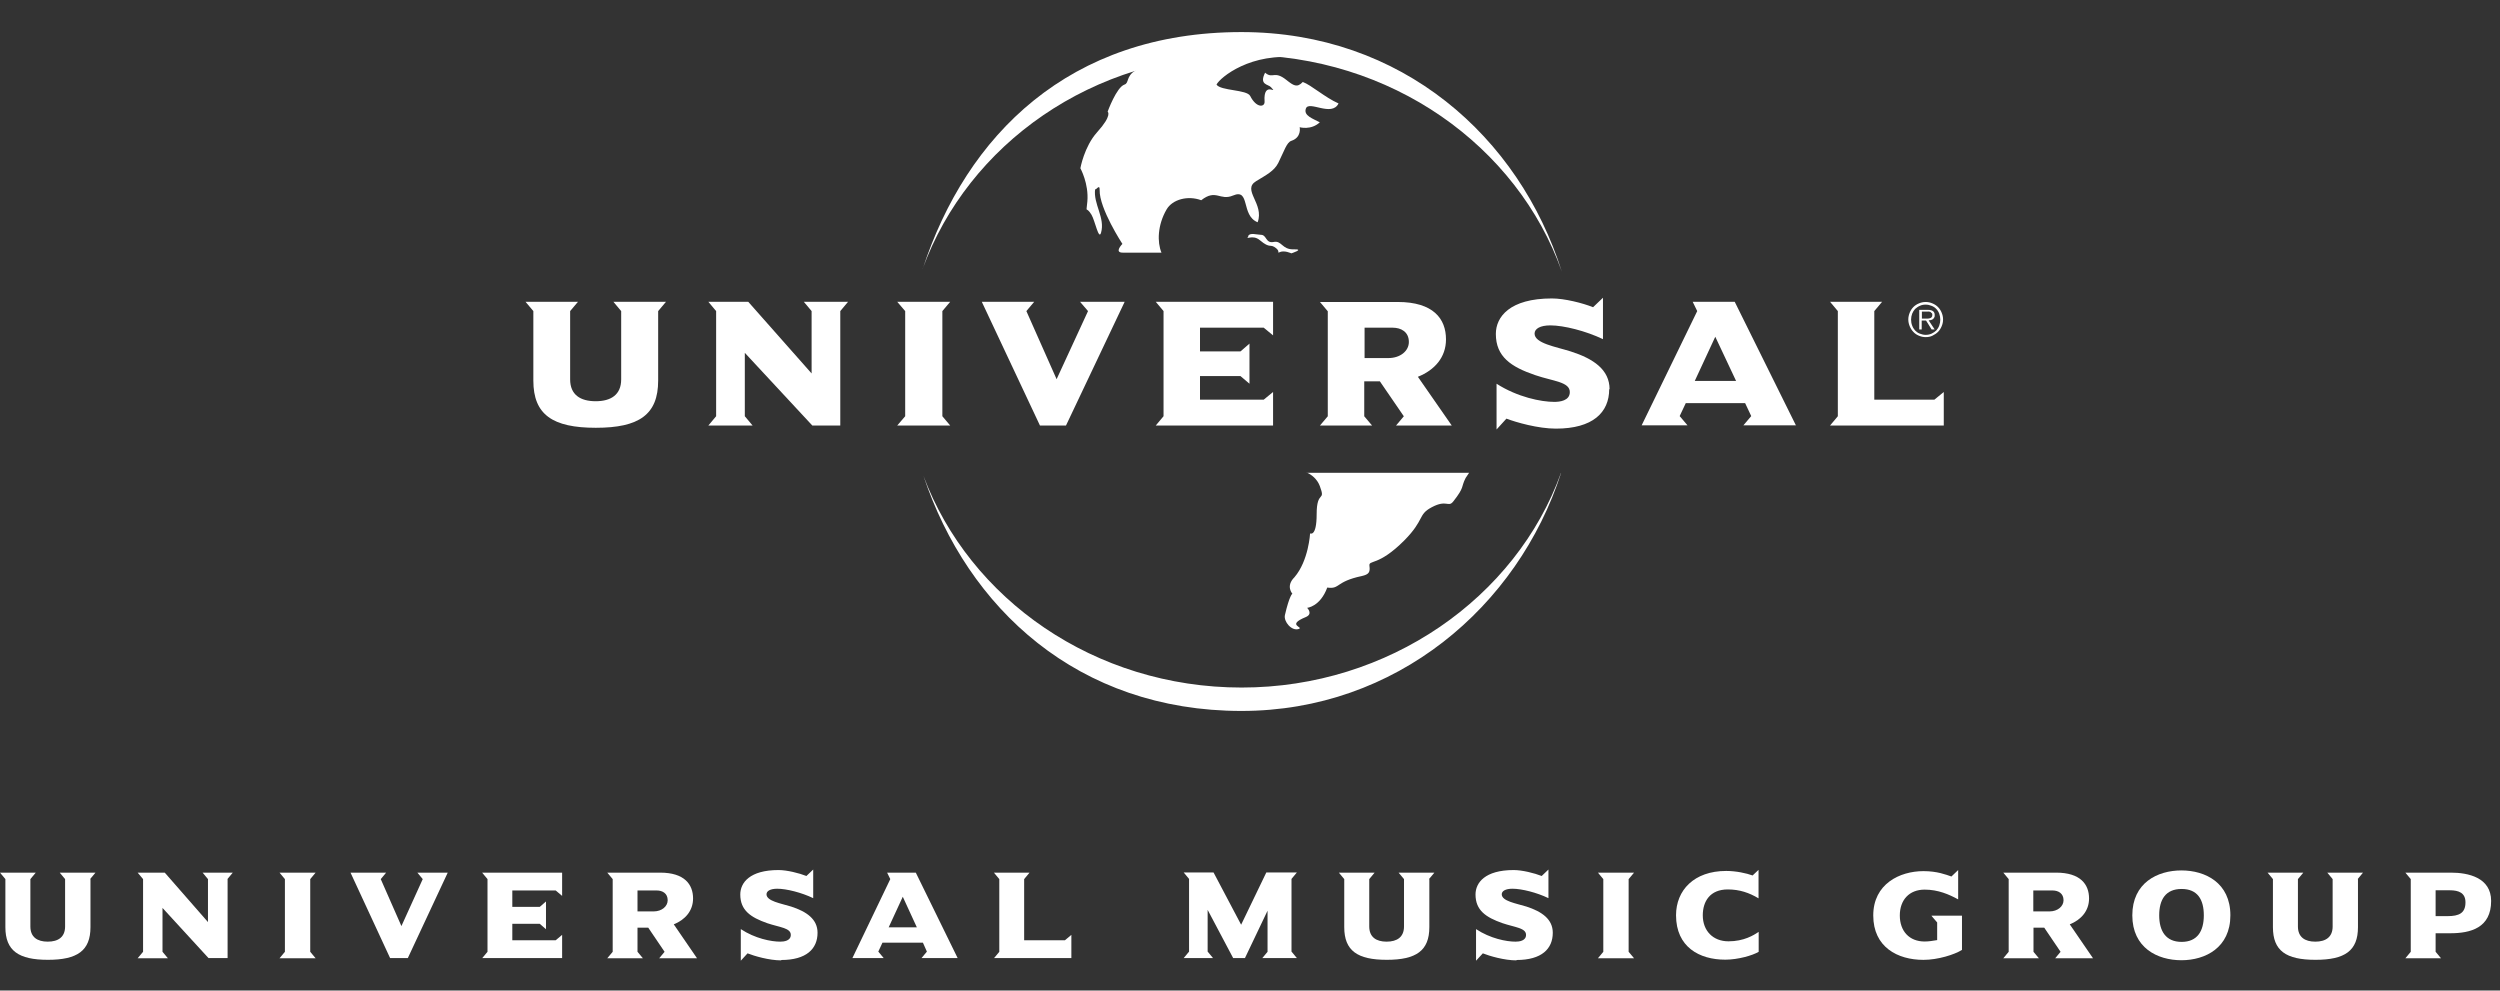
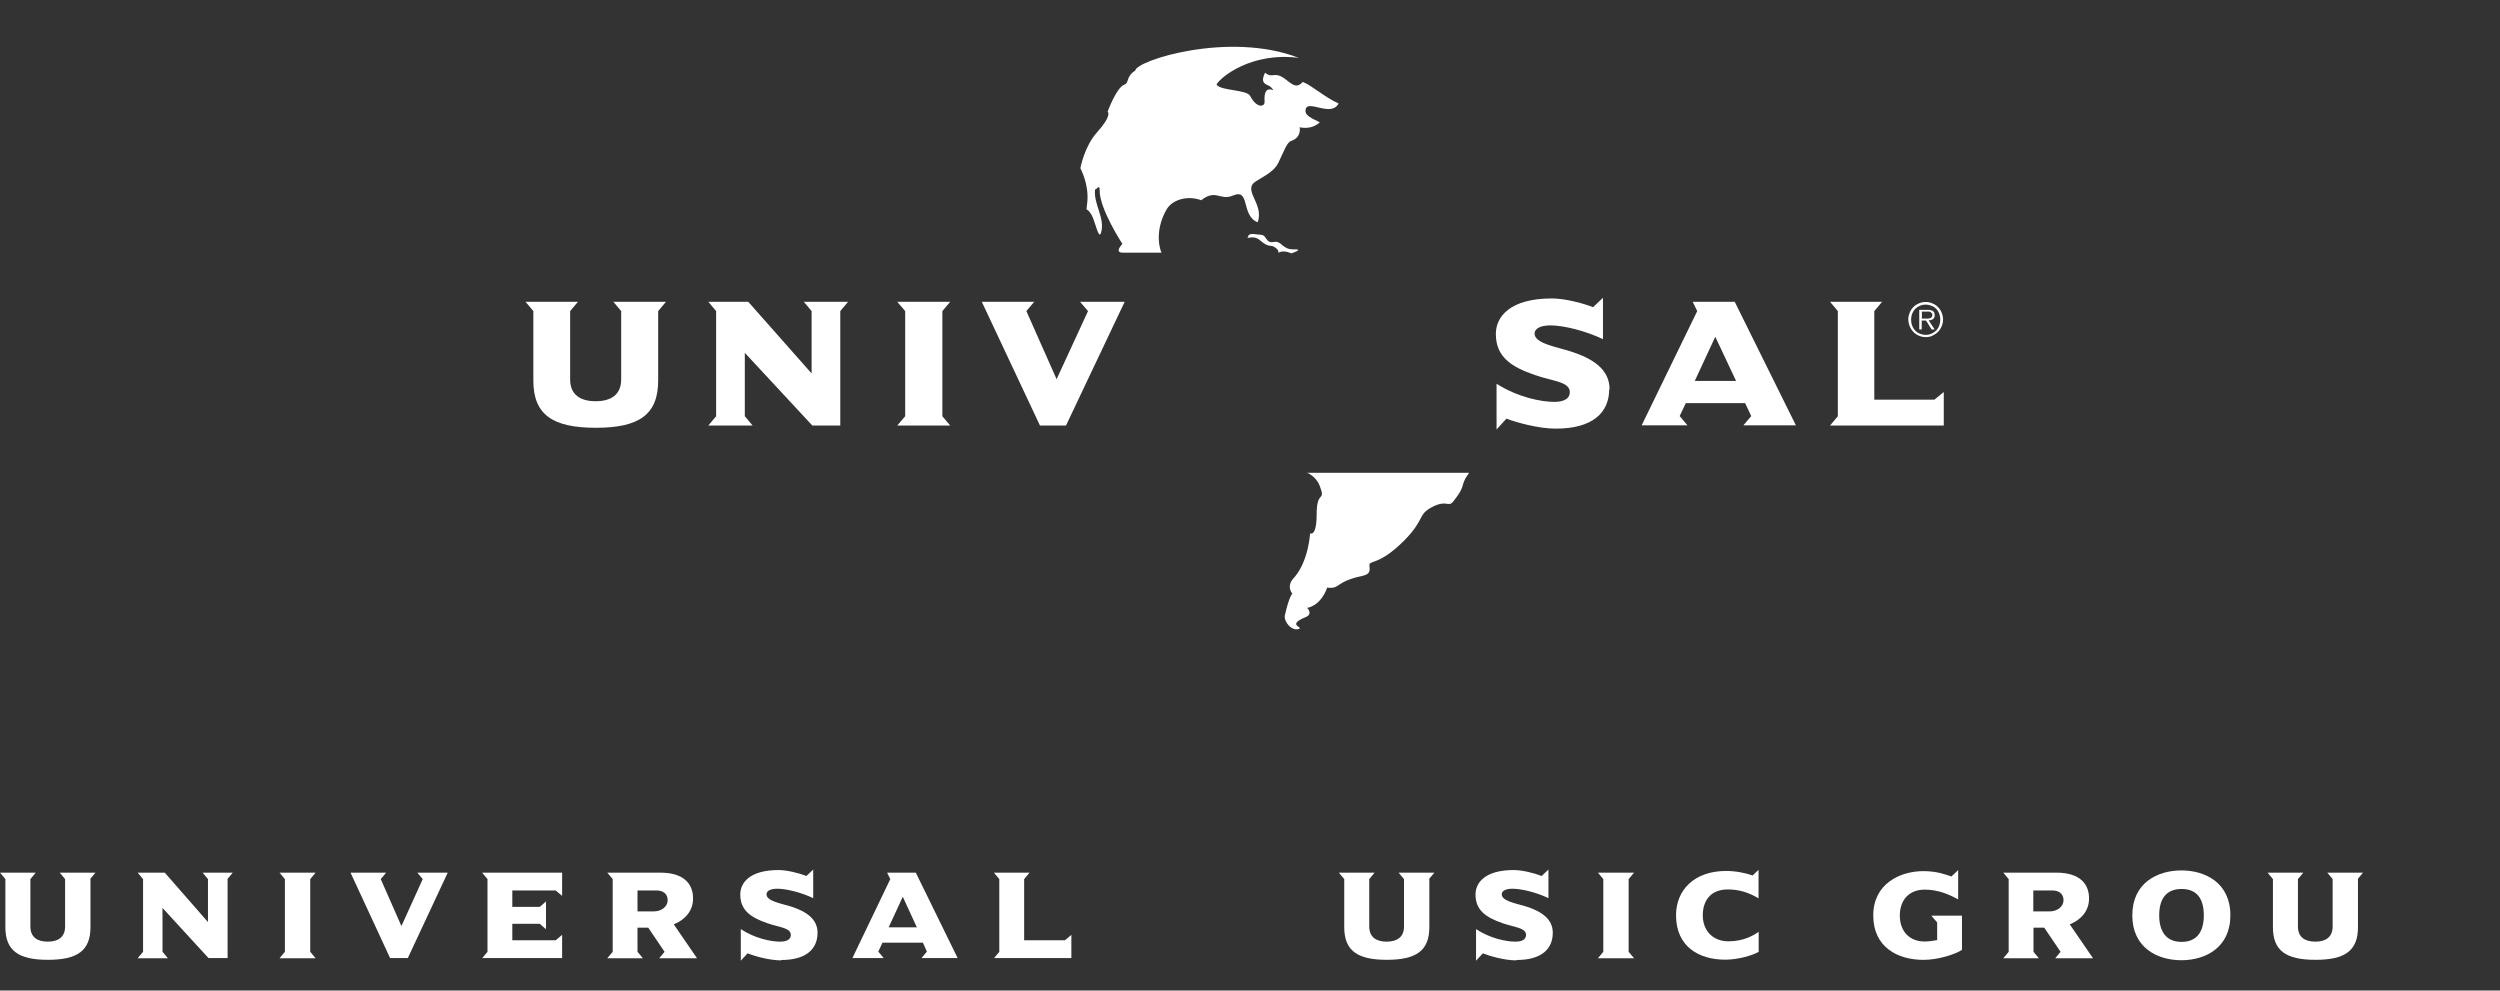
<svg xmlns="http://www.w3.org/2000/svg" width="53" height="21" viewBox="0 0 53 21" fill="none">
  <rect x="0" y="0" width="53" height="21" fill="#333333" stroke="none" />
  <g clip-path="url(#clip0_1504_3319)">
    <path d="M1.918 18.637V19.656C1.918 20.156 1.638 20.348 1.016 20.348C0.394 20.348 0.114 20.156 0.114 19.656V18.637L0 18.5H0.758L0.644 18.637V19.641C0.644 19.867 0.791 19.963 1.012 19.963C1.233 19.963 1.38 19.867 1.38 19.641V18.637L1.266 18.5H2.024L1.91 18.637H1.918Z" fill="white" />
    <path d="M4.825 18.637V20.311H4.42L3.445 19.248V20.178L3.559 20.315H2.918L3.033 20.178V18.637L2.918 18.5H3.493L4.409 19.548V18.637L4.295 18.5H4.935L4.821 18.637H4.825Z" fill="white" />
    <path d="M5.926 20.315L6.04 20.178V18.637L5.926 18.5H6.691L6.577 18.637V20.178L6.691 20.315H5.926Z" fill="white" />
    <path d="M8.646 20.311H8.27L7.431 18.5H8.186L8.072 18.637L8.51 19.633L8.962 18.637L8.848 18.5H9.492L8.646 20.311Z" fill="white" />
    <path d="M10.221 20.315L10.335 20.178V18.637L10.221 18.5H11.917V18.993L11.781 18.878H10.861V19.226H11.443L11.575 19.111V19.7L11.443 19.585H10.861V19.933H11.781L11.917 19.819V20.311H10.221V20.315Z" fill="white" />
    <path d="M14.155 19.085C14.155 19.215 14.03 19.322 13.857 19.322H13.515V18.878H13.924C14.041 18.878 14.155 18.937 14.155 19.085ZM14.774 20.311L14.284 19.596C14.523 19.5 14.693 19.311 14.693 19.048C14.693 18.748 14.509 18.5 13.997 18.5H12.874L12.989 18.637V20.178L12.874 20.315H13.629L13.515 20.178V19.667H13.743L14.089 20.178L13.975 20.315H14.777L14.774 20.311Z" fill="white" />
    <path d="M16.562 20.36C16.305 20.36 15.988 20.267 15.848 20.211L15.705 20.367V19.697C16.007 19.897 16.349 19.963 16.54 19.963C16.618 19.963 16.765 19.948 16.765 19.819C16.765 19.671 16.526 19.66 16.264 19.571C15.915 19.448 15.694 19.3 15.694 18.963C15.694 18.715 15.893 18.445 16.504 18.445C16.684 18.445 16.945 18.511 17.096 18.571L17.24 18.434V19.041C16.993 18.922 16.673 18.841 16.478 18.841C16.331 18.841 16.25 18.889 16.25 18.959C16.25 19.104 16.555 19.152 16.772 19.219C17.104 19.326 17.332 19.489 17.332 19.774C17.332 20.115 17.096 20.352 16.562 20.352V20.36Z" fill="white" />
    <path d="M19.437 19.659H18.84L19.139 19.011L19.437 19.659ZM20.302 20.311L19.415 18.5H18.807L18.874 18.637L18.071 20.311H18.734L18.62 20.174L18.708 19.985H19.566L19.65 20.174L19.536 20.311H20.298H20.302Z" fill="white" />
    <path d="M21.071 20.315L21.185 20.178V18.637L21.071 18.5H21.826L21.712 18.637V19.933H22.577L22.713 19.819V20.311H21.071V20.315Z" fill="white" />
-     <path d="M26.758 20.315L26.872 20.178V19.307L26.393 20.311H26.143L25.602 19.289V20.174L25.716 20.311H25.094L25.208 20.174V18.633L25.094 18.496H25.727L26.312 19.604L26.846 18.496H27.494L27.38 18.633V20.174L27.494 20.311H26.758V20.315Z" fill="white" />
    <path d="M30.302 18.637V19.656C30.302 20.156 30.022 20.348 29.4 20.348C28.778 20.348 28.498 20.156 28.498 19.656V18.637L28.384 18.5H29.142L29.028 18.637V19.641C29.028 19.867 29.176 19.963 29.396 19.963C29.617 19.963 29.765 19.867 29.765 19.641V18.637L29.65 18.5H30.409L30.294 18.637H30.302Z" fill="white" />
    <path d="M32.15 20.36C31.892 20.36 31.576 20.267 31.436 20.211L31.292 20.367V19.697C31.594 19.897 31.936 19.963 32.128 19.963C32.205 19.963 32.352 19.948 32.352 19.819C32.352 19.671 32.113 19.66 31.852 19.571C31.502 19.448 31.281 19.3 31.281 18.963C31.281 18.715 31.48 18.445 32.091 18.445C32.271 18.445 32.533 18.511 32.684 18.571L32.827 18.434V19.041C32.581 18.922 32.26 18.841 32.065 18.841C31.918 18.841 31.837 18.889 31.837 18.959C31.837 19.104 32.142 19.152 32.36 19.219C32.691 19.326 32.919 19.489 32.919 19.774C32.919 20.115 32.684 20.352 32.15 20.352V20.36Z" fill="white" />
    <path d="M33.876 20.315L33.99 20.178V18.637L33.876 18.5H34.642L34.527 18.637V20.178L34.642 20.315H33.876Z" fill="white" />
    <path d="M36.574 20.345C36.025 20.345 35.532 20.075 35.532 19.404C35.532 18.875 35.911 18.464 36.596 18.464C36.802 18.464 37.026 18.512 37.155 18.56L37.281 18.441V19.045C37.085 18.927 36.879 18.856 36.629 18.856C36.25 18.856 36.099 19.112 36.099 19.404C36.099 19.734 36.316 19.956 36.644 19.956C36.971 19.956 37.177 19.827 37.284 19.756V20.178C37.155 20.256 36.843 20.345 36.578 20.345H36.574Z" fill="white" />
    <path d="M40.95 19.412H41.594V20.138C41.436 20.238 41.083 20.349 40.777 20.349C40.229 20.349 39.713 20.079 39.713 19.408C39.713 18.738 40.276 18.468 40.777 18.468C41.068 18.468 41.255 18.542 41.37 18.582L41.513 18.445V19.067C41.318 18.96 41.086 18.86 40.803 18.86C40.475 18.86 40.276 19.079 40.276 19.408C40.276 19.738 40.475 19.96 40.803 19.96C40.888 19.96 40.98 19.945 41.068 19.93V19.556L40.95 19.419V19.412Z" fill="white" />
    <path d="M43.747 19.085C43.747 19.215 43.622 19.322 43.449 19.322H43.106V18.878H43.515C43.633 18.878 43.747 18.937 43.747 19.085ZM44.369 20.311L43.879 19.596C44.119 19.5 44.288 19.311 44.288 19.048C44.288 18.748 44.104 18.5 43.592 18.5H42.47L42.584 18.637V20.178L42.47 20.315H43.224L43.11 20.178V19.667H43.338L43.684 20.178L43.57 20.315H44.373L44.369 20.311Z" fill="white" />
    <path d="M46.721 19.405C46.721 19.738 46.585 19.968 46.25 19.968C45.915 19.968 45.775 19.738 45.775 19.405C45.775 19.072 45.911 18.846 46.25 18.846C46.589 18.846 46.721 19.072 46.721 19.405ZM47.284 19.405C47.284 18.716 46.754 18.453 46.246 18.453C45.738 18.453 45.205 18.716 45.205 19.405C45.205 20.094 45.738 20.357 46.246 20.357C46.754 20.357 47.284 20.09 47.284 19.405Z" fill="white" />
    <path d="M49.989 18.637V19.656C49.989 20.156 49.713 20.348 49.088 20.348C48.462 20.348 48.186 20.156 48.186 19.656V18.637L48.072 18.5H48.83L48.716 18.637V19.641C48.716 19.867 48.863 19.963 49.084 19.963C49.305 19.963 49.452 19.867 49.452 19.641V18.637L49.338 18.5H50.096L49.982 18.637H49.989Z" fill="white" />
-     <path d="M52.268 19.13C52.268 19.359 52.131 19.422 51.889 19.422H51.635V18.874H51.936C52.128 18.874 52.268 18.93 52.268 19.13ZM52.812 19.1C52.812 18.6 52.319 18.5 51.962 18.5H50.994L51.108 18.637V20.178L50.994 20.315H51.749L51.635 20.178V19.785H51.947C52.378 19.785 52.812 19.67 52.812 19.1Z" fill="white" />
-     <path fill-rule="evenodd" clip-rule="evenodd" d="M33.095 10.028C32.175 12.865 29.595 15.072 26.32 15.072C22.849 15.072 20.515 12.895 19.577 10.087C20.552 12.702 23.206 14.576 26.323 14.576C29.441 14.576 32.139 12.672 33.092 10.028H33.095ZM19.562 5.698C20.486 2.869 22.668 0.68 26.32 0.68C29.713 0.68 32.205 2.894 33.11 5.757C32.168 3.091 29.485 1.165 26.323 1.165C23.162 1.165 20.523 3.061 19.562 5.694V5.698Z" fill="white" />
    <path fill-rule="evenodd" clip-rule="evenodd" d="M26.463 4.997C26.508 4.93 26.64 4.975 26.732 4.978C26.857 4.978 26.828 5.164 27.001 5.13C27.174 5.093 27.177 5.293 27.424 5.286C27.671 5.278 27.376 5.371 27.376 5.371C27.376 5.371 27.222 5.297 27.122 5.349C27.071 5.375 27.141 5.334 27.056 5.264C26.92 5.153 26.938 5.286 26.71 5.093C26.548 4.956 26.393 5.108 26.467 5.004L26.463 4.997ZM27.704 10.019C27.803 10.06 27.925 10.156 27.98 10.304C28.112 10.656 27.913 10.371 27.913 10.901C27.913 11.39 27.774 11.308 27.774 11.308C27.774 11.308 27.744 11.886 27.442 12.238C27.251 12.427 27.398 12.586 27.398 12.586C27.398 12.586 27.336 12.623 27.24 13.041C27.21 13.178 27.384 13.386 27.534 13.334C27.648 13.293 27.258 13.256 27.682 13.082C27.844 13.015 27.711 12.886 27.711 12.886C27.711 12.886 27.987 12.864 28.138 12.456C28.41 12.497 28.307 12.33 28.87 12.212C29.018 12.178 29.051 12.134 29.032 11.997C29.014 11.86 29.216 12.015 29.772 11.456C30.21 11.012 30.052 10.912 30.354 10.753C30.674 10.582 30.703 10.767 30.81 10.63C31.057 10.316 30.968 10.334 31.071 10.134L31.145 10.023H27.7L27.704 10.019ZM24.623 5.356C24.531 5.134 24.538 4.771 24.733 4.438C24.855 4.23 25.179 4.138 25.466 4.245C25.782 3.997 25.86 4.264 26.14 4.145C26.511 3.986 26.302 4.567 26.662 4.712C26.809 4.319 26.323 4.027 26.629 3.841C26.846 3.708 27.012 3.627 27.1 3.453C27.225 3.201 27.277 3.019 27.376 2.986C27.601 2.912 27.553 2.697 27.553 2.697C27.553 2.697 27.792 2.767 27.98 2.593C27.836 2.516 27.63 2.453 27.685 2.301C27.748 2.123 28.234 2.486 28.377 2.193C28.09 2.067 27.796 1.801 27.619 1.738C27.498 1.867 27.424 1.816 27.269 1.693C27.008 1.486 26.986 1.682 26.82 1.541C26.688 1.804 26.887 1.782 26.945 1.849C27.115 2.034 26.776 1.686 26.809 2.153C26.817 2.275 26.636 2.297 26.504 2.034C26.434 1.897 25.875 1.927 25.79 1.793C25.867 1.641 26.526 1.097 27.534 1.227C26.07 0.656 24.089 1.278 24.067 1.497C23.869 1.619 23.939 1.76 23.839 1.793C23.67 1.849 23.482 2.367 23.482 2.367C23.482 2.367 23.589 2.438 23.258 2.804C22.985 3.108 22.904 3.567 22.904 3.567C22.904 3.567 23.085 3.893 23.052 4.271C23.026 4.56 23.015 4.345 23.14 4.553C23.213 4.675 23.294 5.101 23.342 4.934C23.434 4.616 23.173 4.323 23.217 4.008C23.228 4.049 23.317 3.882 23.313 4.03C23.302 4.419 23.795 5.171 23.795 5.171C23.795 5.171 23.611 5.356 23.802 5.356H24.631H24.623Z" fill="white" />
    <path d="M14.115 6.398H13.004L13.169 6.595V8.043C13.169 8.369 12.952 8.506 12.628 8.506C12.304 8.506 12.087 8.369 12.087 8.043V6.595L12.253 6.398H11.141L11.307 6.595V8.069C11.307 8.791 11.715 9.069 12.632 9.069C13.548 9.069 13.953 8.791 13.953 8.069V6.595L14.119 6.398H14.115Z" fill="white" />
    <path d="M17.979 6.398H17.041L17.206 6.595V7.917L15.863 6.398H15.017L15.182 6.595V8.824L15.017 9.021H15.955L15.79 8.824V7.48L17.221 9.021H17.814V6.595L17.979 6.398Z" fill="white" />
    <path d="M20.144 9.021L19.978 8.824V6.595L20.144 6.398H19.021L19.19 6.595V8.824L19.021 9.021H20.144Z" fill="white" />
    <path d="M23.843 6.398H22.897L23.066 6.595L22.4 8.039L21.759 6.595L21.925 6.398H20.814L22.047 9.021H22.599L23.843 6.398Z" fill="white" />
-     <path d="M26.989 9.021V8.31L26.791 8.473H25.44V7.973H26.298L26.489 8.135V7.284L26.298 7.45H25.44V6.947H26.791L26.989 7.11V6.398H24.502L24.667 6.595V8.824L24.502 9.021H26.989Z" fill="white" />
-     <path fill-rule="evenodd" clip-rule="evenodd" d="M30.777 9.021L30.059 7.988C30.413 7.847 30.655 7.576 30.655 7.195C30.655 6.758 30.387 6.402 29.632 6.402H27.983L28.149 6.599V8.825L27.983 9.021H29.088L28.922 8.825V8.084H29.253L29.761 8.825L29.596 9.021H30.773H30.777ZM29.868 7.25C29.868 7.439 29.688 7.591 29.433 7.591H28.929V6.947H29.526C29.698 6.947 29.868 7.032 29.868 7.25Z" fill="white" />
    <path d="M34.123 8.253C34.123 7.838 33.784 7.605 33.298 7.45C32.982 7.35 32.533 7.279 32.533 7.072C32.533 6.968 32.654 6.898 32.868 6.898C33.151 6.898 33.618 7.016 33.983 7.19V6.312L33.773 6.513C33.552 6.424 33.166 6.327 32.901 6.327C32.003 6.327 31.712 6.72 31.712 7.079C31.712 7.564 32.036 7.779 32.547 7.953C32.926 8.083 33.28 8.094 33.28 8.312C33.28 8.498 33.063 8.52 32.952 8.52C32.672 8.52 32.172 8.42 31.727 8.135V9.105L31.936 8.875C32.142 8.953 32.606 9.087 32.985 9.087C33.766 9.087 34.115 8.746 34.115 8.25L34.123 8.253Z" fill="white" />
    <path fill-rule="evenodd" clip-rule="evenodd" d="M38.075 9.021L36.776 6.398H35.885L35.981 6.595L34.803 9.017H35.775L35.609 8.821L35.738 8.547H36.997L37.126 8.821L36.96 9.017H38.079L38.075 9.021ZM36.805 8.076H35.929L36.364 7.139L36.805 8.076Z" fill="white" />
    <path d="M41.208 9.021V8.31L41.009 8.473H39.735V6.595L39.901 6.398H38.797L38.962 6.595V8.824L38.797 9.021H41.208Z" fill="white" />
    <path d="M40.825 7.147C40.773 7.147 40.725 7.136 40.681 7.117C40.637 7.099 40.596 7.073 40.563 7.036C40.53 7.002 40.504 6.962 40.486 6.917C40.468 6.873 40.456 6.825 40.456 6.773C40.456 6.721 40.468 6.673 40.486 6.628C40.504 6.584 40.53 6.543 40.563 6.51C40.596 6.476 40.637 6.45 40.681 6.432C40.725 6.413 40.773 6.402 40.825 6.402C40.876 6.402 40.924 6.413 40.968 6.432C41.012 6.45 41.053 6.476 41.086 6.51C41.119 6.543 41.145 6.584 41.163 6.628C41.182 6.673 41.193 6.721 41.193 6.773C41.193 6.825 41.182 6.873 41.163 6.917C41.145 6.962 41.119 7.002 41.086 7.036C41.053 7.069 41.012 7.095 40.968 7.117C40.924 7.139 40.876 7.147 40.825 7.147ZM40.825 7.099C40.869 7.099 40.909 7.091 40.95 7.073C40.99 7.054 41.02 7.032 41.049 7.006C41.075 6.976 41.097 6.943 41.112 6.902C41.126 6.862 41.134 6.821 41.134 6.776C41.134 6.732 41.126 6.691 41.112 6.65C41.097 6.61 41.075 6.576 41.049 6.55C41.023 6.521 40.99 6.499 40.95 6.484C40.913 6.469 40.872 6.458 40.825 6.458C40.777 6.458 40.74 6.465 40.7 6.484C40.663 6.499 40.63 6.525 40.6 6.55C40.574 6.58 40.552 6.613 40.538 6.65C40.523 6.691 40.515 6.732 40.515 6.776C40.515 6.821 40.523 6.865 40.538 6.902C40.552 6.943 40.574 6.976 40.6 7.006C40.63 7.036 40.659 7.058 40.7 7.073C40.74 7.088 40.78 7.099 40.825 7.099ZM41.009 6.984H40.95L40.832 6.795H40.74V6.984H40.688V6.569H40.869C40.924 6.569 40.961 6.58 40.983 6.599C41.005 6.617 41.016 6.643 41.016 6.68C41.016 6.699 41.016 6.717 41.005 6.732C40.994 6.747 40.99 6.758 40.979 6.765C40.968 6.773 40.953 6.78 40.939 6.784C40.924 6.788 40.906 6.791 40.887 6.791L41.012 6.98L41.009 6.984ZM40.817 6.754H40.865C40.865 6.754 40.898 6.754 40.913 6.747C40.928 6.743 40.939 6.736 40.95 6.725C40.961 6.713 40.965 6.699 40.965 6.676C40.965 6.662 40.965 6.647 40.953 6.639C40.942 6.632 40.939 6.625 40.931 6.617C40.924 6.61 40.909 6.61 40.898 6.606C40.887 6.602 40.872 6.606 40.861 6.606H40.744V6.754H40.821H40.817Z" fill="white" />
  </g>
  <defs>
    <clipPath id="clip0_1504_3319">
      <rect width="53" height="20" fill="white" transform="translate(0 0.68)" />
    </clipPath>
  </defs>
</svg>